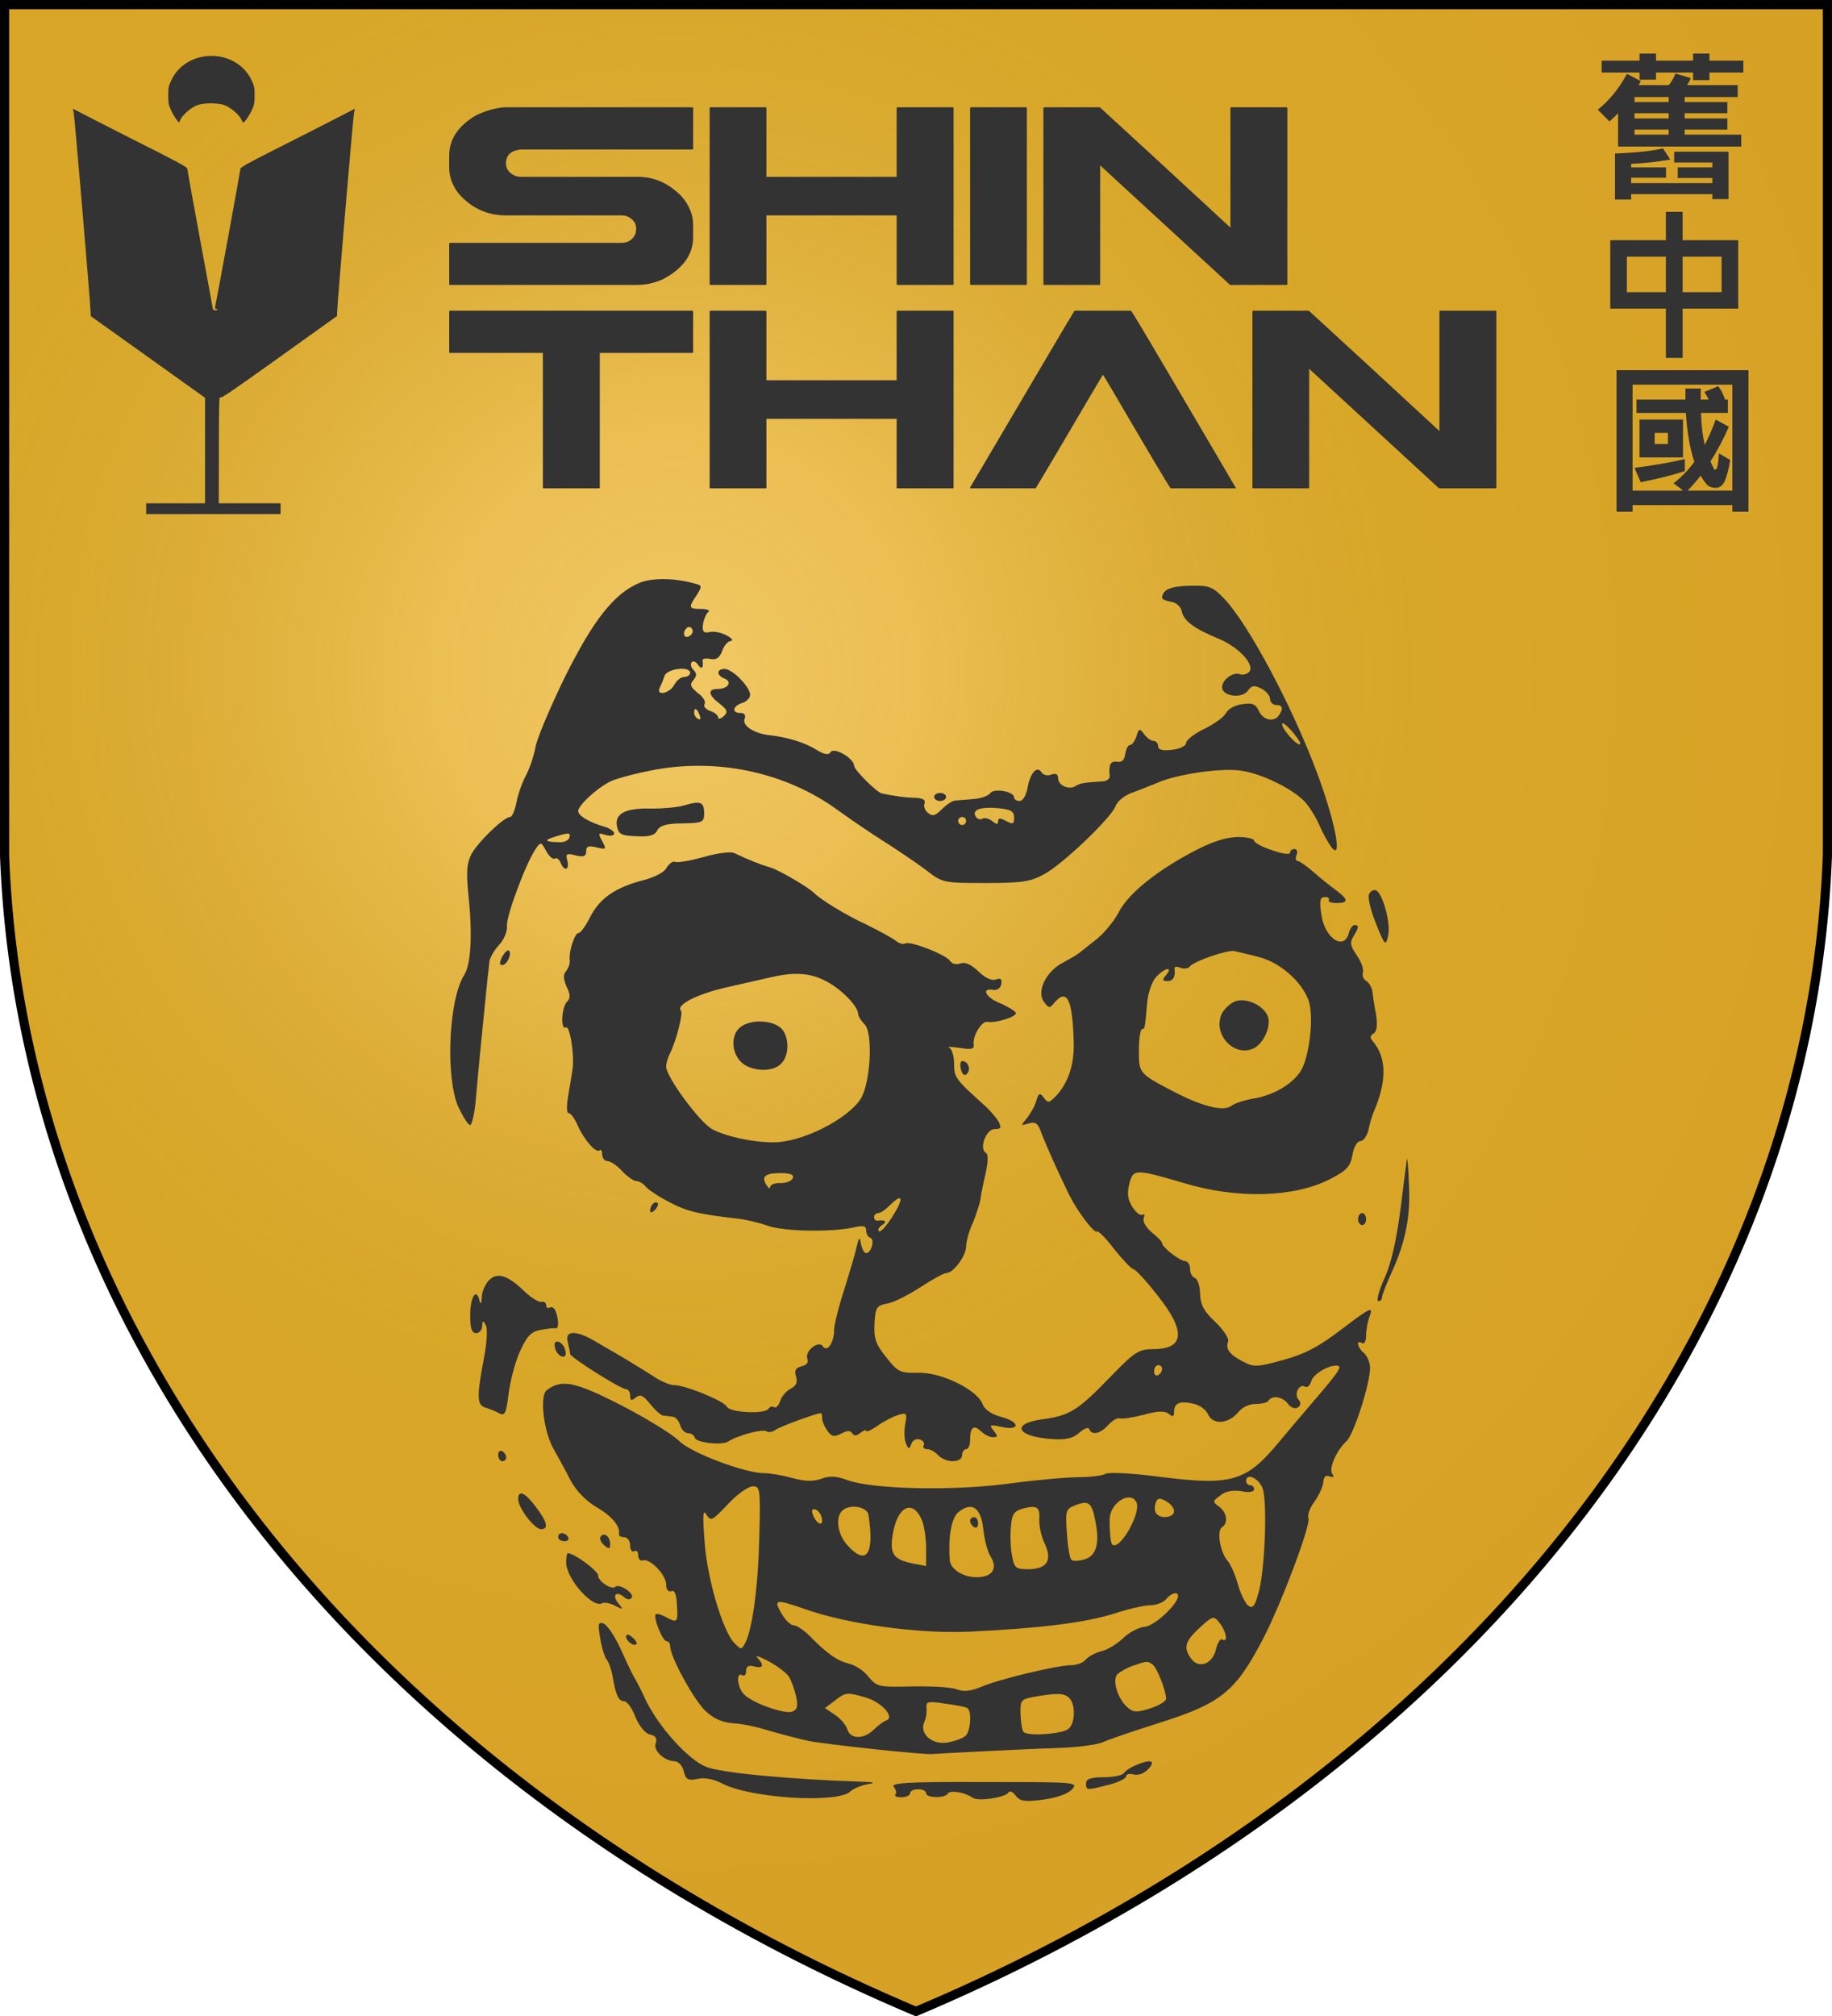
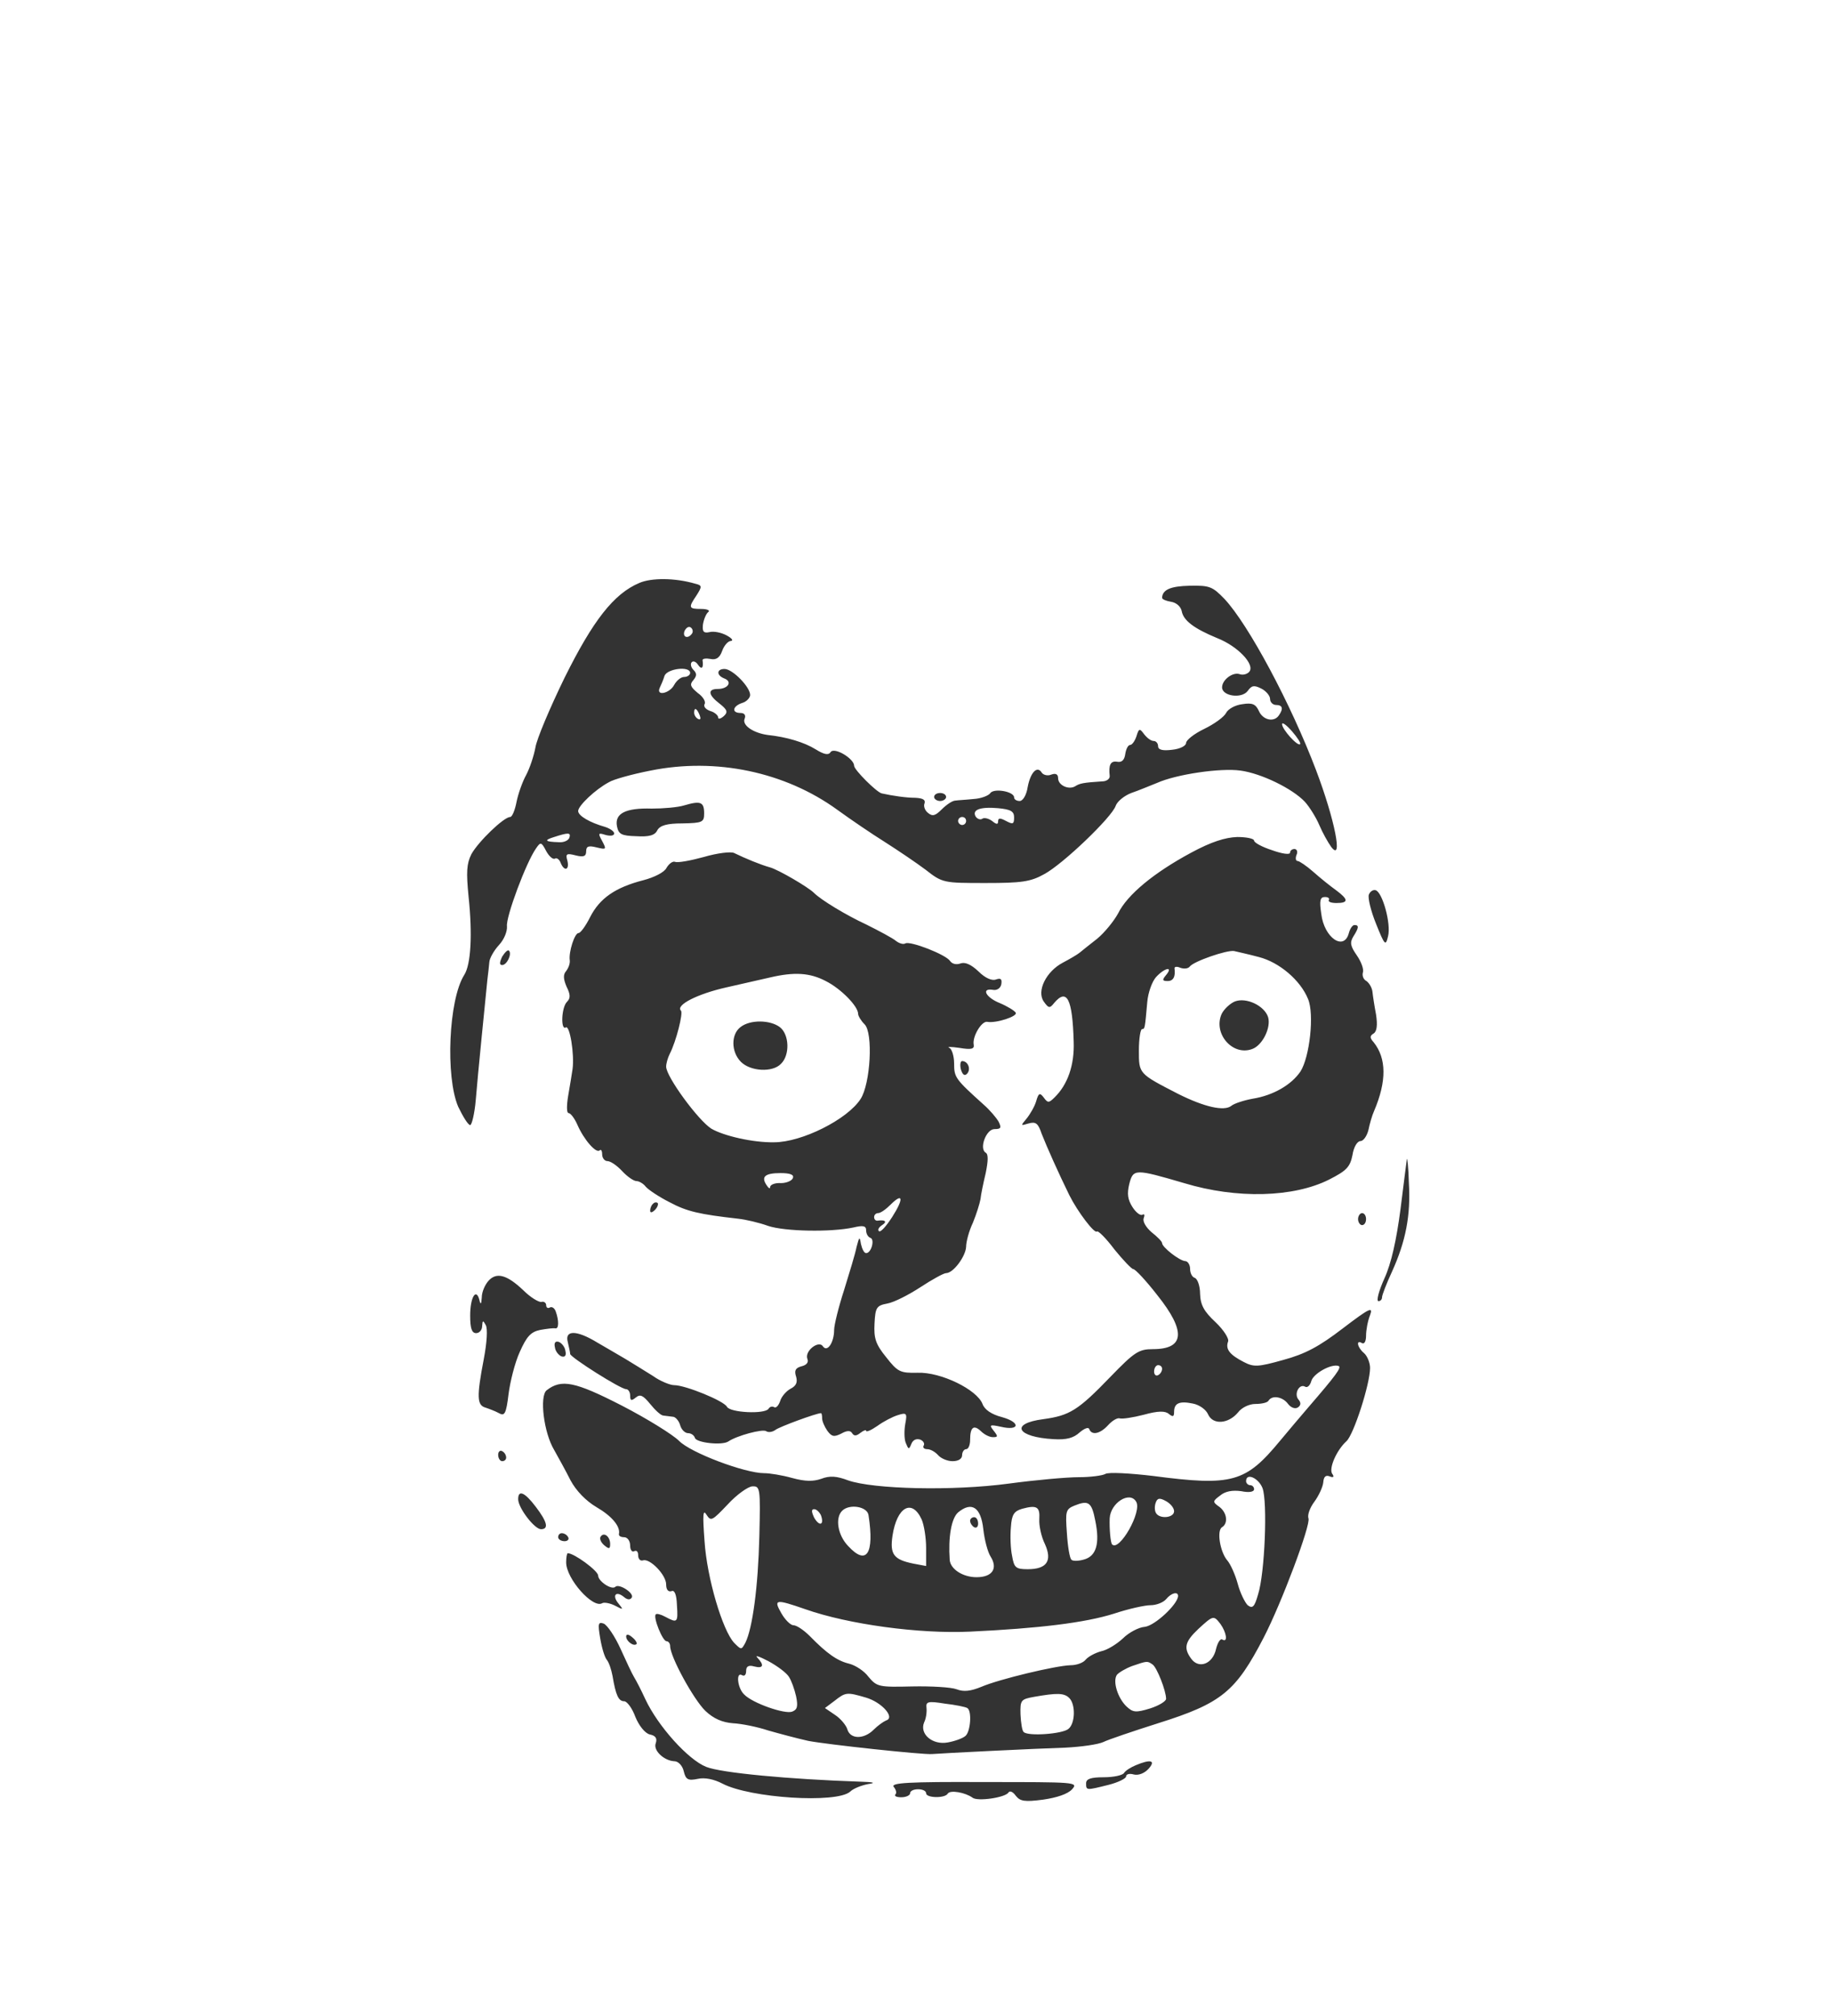
<svg xmlns="http://www.w3.org/2000/svg" version="1.1" width="600" height="660">
  <title>InfoBrol - Blason du Shin Than (fictif)</title>
  <style>.h{fill:#333;stroke-width:0}.b{fill:#f7b92a}</style>
  <defs>
    <radialGradient id="G" cx="221" cy="226" r="300" gradientTransform="matrix(1.35,0,0,1.35,-77,-85)" gradientUnits="userSpaceOnUse">
      <stop offset="0" stop-color="#e8ebe9" stop-opacity=".31" />
      <stop offset="0.2" stop-color="#c7cfc9" stop-opacity=".25" />
      <stop offset="0.6" stop-color="#0f2d11" stop-opacity=".13" />
      <stop offset="1" stop-color="#000" stop-opacity=".13" />
    </radialGradient>
  </defs>
-   <path class="b" d="M1.5 1.5h597V280A570 445 0 0 1 300 658.5 570 445 0 0 1 1.5 280Z" />
-   <path fill="url(#G)" d="M1.5 1.5h597V280A570 445 0 0 1 300 658.5 570 445 0 0 1 1.5 280Z" stroke-width="3" style="stroke:#000;" />
  <g class="h">
-     <path d="M 82.351 26.184 C 83.282 28.145 83.378 28.66 83.378 31.262 C 83.378 33.735 83.25 34.41 82.511 35.985 C 81.611 37.913 80.102 40.098 79.684 40.098 C 79.555 40.098 79.266 39.648 79.041 39.134 C 78.431 37.625 75.442 35.085 73.514 34.41 C 71.233 33.64 66.928 33.64 64.678 34.41 C 62.75 35.085 60.019 37.4 59.152 39.038 L 58.606 40.163 L 57.706 39.006 C 57.224 38.363 56.453 37.013 55.97 35.985 C 55.231 34.41 55.103 33.737 55.103 31.262 C 55.103 28.692 55.199 28.145 56.131 26.218 C 57.866 22.555 61.112 19.92 65.225 18.827 C 72.261 16.996 79.459 20.079 82.351 26.184 Z M 23.872 35.6 L 31.616 39.584 C 35.857 41.769 44.308 46.043 50.381 49.095 C 59.474 53.721 61.369 54.782 61.369 55.328 C 61.369 55.715 63.265 66.125 65.546 78.496 C 67.86 90.866 69.724 101.084 69.724 101.18 C 69.724 101.533 71.009 101.758 71.201 101.437 C 71.298 101.277 71.138 101.148 70.848 101.148 C 70.43 101.148 70.366 100.955 70.495 100.248 C 71.298 96.457 78.72 55.875 78.72 55.361 C 78.72 54.782 80.616 53.723 89.741 49.095 C 95.782 46.043 104.233 41.769 108.474 39.584 L 116.218 35.6 L 115.961 36.789 C 115.672 37.946 110.531 98.61 110.434 101.919 L 110.37 103.461 L 91.38 117.053 C 75.089 128.685 72.359 130.548 72.037 130.098 C 71.78 129.713 71.684 134.307 71.684 147.16 L 71.651 164.768 L 91.895 164.768 L 91.895 168.303 L 47.874 168.303 L 47.874 164.769 L 67.152 164.769 L 67.152 130.227 L 48.452 116.86 L 29.719 103.494 L 29.655 101.919 C 29.559 98.61 24.417 37.946 24.129 36.789 Z" />
    <path d="M 209.394 190.842 C 201.011 194.379 194.199 203.155 184.899 221.886 C 180.052 231.841 175.73 242.059 175.337 244.809 C 174.813 247.56 173.503 251.49 172.324 253.717 C 171.146 255.813 169.705 259.873 169.18 262.493 C 168.656 265.243 167.739 267.47 167.084 267.47 C 164.989 267.47 156.606 275.592 154.379 279.652 C 152.807 282.796 152.676 285.547 153.462 293.537 C 154.772 305.85 154.248 315.805 152.021 319.211 C 146.913 327.332 145.864 352.482 150.056 362.306 C 151.628 365.58 153.331 368.332 153.986 368.332 C 154.51 368.332 155.427 364.664 155.82 360.079 C 156.474 351.827 158.964 327.463 159.618 320.782 C 159.881 318.818 160.142 316.198 160.273 314.888 C 160.405 313.578 161.845 311.09 163.417 309.386 C 165.12 307.553 166.168 304.933 166.037 303.23 C 165.644 300.217 172.324 282.272 175.599 277.688 C 177.04 275.592 177.302 275.592 178.874 278.605 C 179.791 280.307 181.101 281.486 181.756 281.093 C 182.279 280.7 183.197 281.355 183.589 282.403 C 184.769 285.416 186.602 284.892 185.816 281.748 C 185.161 279.521 185.554 279.26 188.567 280.046 C 191.187 280.7 191.972 280.307 191.972 278.735 C 191.972 277.033 192.758 276.77 195.379 277.425 C 198.653 278.211 198.653 278.08 197.212 275.329 C 195.771 272.71 195.902 272.579 198.391 273.365 C 199.963 273.757 201.142 273.627 201.142 272.841 C 201.142 272.186 199.832 271.269 198.26 270.745 C 193.152 269.304 189.353 267.078 189.353 265.505 C 189.353 263.802 194.985 258.432 199.439 256.074 C 200.88 255.158 207.036 253.455 213.062 252.276 C 234.413 247.953 257.074 252.669 274.234 265.113 C 278.556 268.256 285.498 272.972 289.69 275.592 C 294.013 278.342 300.038 282.403 303.182 284.761 C 308.683 289.084 309.076 289.084 322.83 289.084 C 334.488 289.084 337.501 288.69 341.955 286.202 C 348.111 282.927 364.222 267.47 365.402 263.802 C 365.925 262.361 368.152 260.528 370.51 259.611 C 372.868 258.825 376.535 257.254 378.893 256.336 C 385.312 253.455 399.851 251.359 406.27 252.276 C 413.081 253.192 423.298 258.17 427.359 262.493 C 428.8 264.065 431.026 267.601 432.075 270.09 C 433.123 272.579 434.956 275.853 436.004 277.294 C 439.934 282.403 437.183 268.387 431.026 252.145 C 422.774 230.4 408.89 204.465 401.031 196.082 C 397.1 192.021 396.183 191.628 389.635 191.759 C 383.346 191.89 380.727 193.069 380.596 195.689 C 380.596 196.212 381.906 196.737 383.478 196.998 C 385.181 197.261 386.622 198.439 387.014 200.011 C 387.539 203.155 391.075 205.775 398.672 208.919 C 405.353 211.538 411.116 217.563 409.151 219.921 C 408.496 220.707 407.056 221.1 406.008 220.707 C 403.781 219.921 400.245 222.541 400.245 225.03 C 400.245 227.912 406.663 228.829 408.628 226.209 C 409.937 224.375 410.723 224.244 413.081 225.423 C 414.653 226.209 415.963 227.781 415.963 228.829 C 415.963 229.877 416.88 230.794 417.928 230.794 C 420.024 230.794 420.416 231.972 418.845 234.199 C 417.273 236.557 413.605 235.771 412.295 232.758 C 411.247 230.531 410.2 230.008 406.924 230.531 C 404.567 230.794 402.209 232.103 401.554 233.413 C 400.899 234.723 397.624 237.081 394.35 238.653 C 391.075 240.225 388.455 242.321 388.455 243.237 C 388.455 244.154 386.49 245.203 383.871 245.464 C 380.727 245.858 379.286 245.464 379.286 244.285 C 379.286 243.368 378.631 242.582 377.845 242.582 C 376.928 242.582 375.618 241.535 374.702 240.355 C 373.261 238.391 372.999 238.391 372.213 241.01 C 371.689 242.582 370.772 243.892 370.117 243.892 C 369.462 243.892 368.807 245.203 368.545 246.774 C 368.283 248.87 367.366 249.656 365.925 249.394 C 363.698 249.001 363.044 250.442 363.436 253.978 C 363.567 254.895 362.52 255.813 360.948 255.813 C 354.792 256.205 353.612 256.468 352.171 257.384 C 350.076 258.694 346.539 257.122 346.539 254.764 C 346.539 253.455 345.753 253.061 344.312 253.586 C 343.133 254.109 341.692 253.717 341.169 252.931 C 339.728 250.573 337.501 252.8 336.584 257.646 C 336.191 260.266 335.012 262.231 333.964 262.231 C 332.916 262.231 332.13 261.707 332.13 261.052 C 332.13 259.087 325.319 257.908 324.271 259.742 C 323.616 260.528 321.258 261.445 318.9 261.576 C 316.412 261.838 313.661 261.969 312.875 262.1 C 311.958 262.1 309.994 263.41 308.422 264.982 C 306.326 267.078 305.409 267.339 303.968 266.16 C 302.919 265.374 302.396 263.933 302.789 263.017 C 303.182 261.838 302.265 261.314 299.776 261.183 C 296.763 261.183 292.309 260.528 288.773 259.742 C 287.07 259.349 279.735 252.014 279.735 250.704 C 279.735 248.346 273.185 244.417 272.007 246.25 C 271.352 247.298 269.911 247.036 267.16 245.333 C 263.361 242.976 257.598 241.273 251.441 240.618 C 246.725 239.963 243.058 237.474 243.844 235.378 C 244.368 234.199 243.844 233.413 242.534 233.413 C 239.522 233.413 239.914 231.186 243.058 230.139 C 244.499 229.745 245.678 228.436 245.678 227.519 C 245.678 224.899 239.914 219.004 237.295 219.004 C 234.675 219.004 234.544 221.1 237.295 222.148 C 239.914 223.196 238.473 225.554 235.068 225.554 C 231.662 225.554 231.924 227.519 235.723 230.4 C 238.211 232.366 238.473 233.151 237.033 234.462 C 235.985 235.378 235.199 235.509 235.199 234.854 C 235.199 234.199 234.02 233.151 232.579 232.758 C 231.138 232.235 230.352 231.317 230.745 230.531 C 231.269 229.745 230.221 228.043 228.518 226.864 C 226.16 224.899 225.768 224.113 227.077 222.672 C 228.256 221.231 228.256 220.445 227.077 219.267 C 226.291 218.481 226.03 217.302 226.554 216.777 C 227.077 216.254 227.995 216.647 228.649 217.695 C 229.828 219.398 230.483 218.612 230.09 216.123 C 230.09 215.599 231.269 215.468 232.71 215.73 C 234.544 216.123 235.723 215.337 236.509 213.11 C 237.164 211.276 238.473 209.835 239.391 209.835 C 240.307 209.704 239.652 208.919 237.95 208.002 C 236.247 207.085 233.758 206.561 232.317 206.953 C 230.483 207.347 229.959 206.822 230.221 204.465 C 230.483 202.762 231.269 200.928 231.924 200.404 C 232.71 199.88 231.662 199.356 229.697 199.356 C 225.505 199.356 225.374 198.964 228.126 194.903 C 229.959 192.021 229.959 191.628 227.732 191.104 C 221.052 189.139 213.323 189.139 209.394 190.842 Z M 226.685 207.347 C 225.374 209.311 223.41 208.657 224.196 206.561 C 224.719 205.513 225.505 204.989 226.16 205.381 C 226.815 205.775 227.077 206.692 226.685 207.347 Z M 226.03 220.315 C 226.03 220.97 225.113 221.625 224.065 221.625 C 223.017 221.625 221.576 222.803 220.79 224.244 C 219.349 226.995 214.764 228.043 216.075 225.161 C 216.467 224.375 217.253 222.541 217.646 221.231 C 218.563 218.874 226.03 217.957 226.03 220.315 Z M 229.173 234.199 C 229.567 235.248 229.435 235.771 228.649 235.378 C 227.863 234.985 227.34 234.068 227.34 233.282 C 227.34 231.449 228.256 231.841 229.173 234.199 Z M 425.787 243.631 C 425.001 244.417 419.892 238.784 419.892 237.081 C 419.892 236.295 421.333 237.343 423.168 239.439 C 424.87 241.404 426.18 243.368 425.787 243.631 Z M 332.13 267.601 C 332.13 269.828 331.737 269.959 329.51 268.78 C 327.546 267.732 326.891 267.732 326.891 268.911 C 326.891 269.959 326.367 269.959 324.926 268.78 C 323.878 267.995 322.437 267.601 321.782 267.995 C 321.127 268.518 320.079 268.125 319.555 267.339 C 318.246 265.113 320.996 264.065 326.891 264.588 C 331.082 264.982 332.13 265.637 332.13 267.601 Z M 316.412 268.78 C 316.412 269.435 315.887 270.09 315.101 270.09 C 314.447 270.09 313.792 269.435 313.792 268.78 C 313.792 267.995 314.447 267.47 315.101 267.47 C 315.887 267.47 316.412 267.995 316.412 268.78 Z M 186.471 274.282 C 186.078 275.198 184.637 275.853 183.065 275.723 C 178.35 275.592 178.088 275.068 181.493 274.02 C 186.34 272.448 186.995 272.579 186.471 274.282 Z M 305.932 260.921 C 305.932 261.576 306.85 262.231 307.897 262.231 C 308.945 262.231 309.862 261.576 309.862 260.921 C 309.862 260.135 308.945 259.611 307.897 259.611 C 306.85 259.611 305.932 260.135 305.932 260.921 Z M 224.065 263.672 C 221.969 264.327 217.122 264.719 213.455 264.719 C 204.94 264.457 201.272 266.292 202.058 270.483 C 202.582 273.103 203.499 273.627 208.346 273.757 C 212.538 274.02 214.503 273.496 215.289 271.793 C 216.205 270.221 218.432 269.566 223.541 269.566 C 230.09 269.435 230.614 269.173 230.614 266.292 C 230.614 262.493 229.435 262.1 224.065 263.672 Z M 390.158 279.128 C 377.976 285.678 369.2 292.882 366.188 299.039 C 364.747 301.658 361.734 305.326 359.376 307.291 C 357.018 309.125 354.398 311.221 353.612 311.876 C 352.826 312.53 350.338 313.971 348.111 315.15 C 342.61 318.032 339.466 324.45 341.824 327.856 C 343.396 330.083 343.788 330.214 345.229 328.38 C 349.421 323.403 351.255 326.939 351.648 341.086 C 351.91 348.683 349.683 355.102 345.36 359.293 C 343.526 361.127 343.133 361.127 341.824 359.293 C 340.514 357.591 340.12 357.852 339.334 360.603 C 338.811 362.306 337.37 364.794 336.191 366.235 C 334.226 368.593 334.226 368.593 336.846 367.807 C 339.203 367.152 339.989 367.676 341.169 371.213 C 342.871 375.536 346.67 384.05 350.207 391.254 C 352.957 396.756 358.459 403.96 359.245 403.175 C 359.638 402.781 362.258 405.401 365.008 409.069 C 367.89 412.605 370.641 415.487 371.165 415.487 C 371.82 415.487 375.357 419.286 379.025 424.001 C 388.455 435.791 388.062 441.685 377.584 441.685 C 372.999 441.685 371.558 442.602 363.698 450.723 C 353.088 461.726 350.338 463.429 341.692 464.608 C 330.559 466.049 333.047 470.503 345.098 471.157 C 349.29 471.42 351.648 470.765 353.612 468.931 C 355.184 467.621 356.494 467.097 356.756 467.883 C 357.542 469.979 360.293 469.454 362.912 466.573 C 364.222 465.132 365.925 464.084 366.711 464.346 C 367.497 464.608 371.034 464.084 374.571 463.167 C 379.286 461.857 381.644 461.857 382.823 462.906 C 384.132 463.953 384.526 463.822 384.526 462.251 C 384.526 459.369 386.228 458.583 390.682 459.499 C 392.778 459.893 395.005 461.465 395.66 463.036 C 397.232 466.573 402.34 466.18 405.484 462.381 C 406.663 460.81 409.151 459.63 411.116 459.63 C 413.081 459.63 415.046 459.238 415.439 458.583 C 416.618 456.617 420.155 457.273 421.857 459.63 C 422.774 460.81 424.084 461.333 425.001 460.81 C 426.049 460.154 426.18 459.238 425.263 458.189 C 423.691 456.356 425.525 452.819 427.49 453.998 C 428.145 454.391 429.062 453.605 429.455 452.164 C 430.11 449.675 436.004 446.401 438.362 447.187 C 439.54 447.579 437.576 450.199 428.538 460.679 C 426.049 463.56 421.857 468.538 419.238 471.681 C 407.973 485.304 403.65 486.614 377.714 483.208 C 369.986 482.291 362.912 481.899 361.995 482.553 C 361.079 483.077 357.149 483.602 353.351 483.602 C 349.421 483.602 339.203 484.518 330.428 485.698 C 311.958 488.186 286.022 487.531 277.77 484.649 C 273.971 483.208 271.744 483.077 268.994 484.126 C 266.374 485.042 263.755 485.042 259.432 483.863 C 256.157 482.946 252.096 482.291 250.262 482.291 C 243.975 482.291 226.16 475.611 222.362 471.681 C 220.397 469.717 212.014 464.477 203.631 460.154 C 188.305 452.296 183.851 451.378 179.005 455.177 C 176.647 457.142 178.088 469.062 181.493 474.694 C 182.803 477.052 185.292 481.505 186.864 484.649 C 188.698 488.055 191.842 491.33 195.379 493.426 C 200.356 496.308 203.238 499.713 202.713 502.201 C 202.582 502.856 203.368 503.25 204.417 503.25 C 205.464 503.25 206.381 504.428 206.381 506 C 206.381 507.441 207.036 508.227 207.691 507.834 C 208.477 507.441 209.001 507.965 209.001 509.144 C 209.001 510.323 209.656 511.109 210.573 510.847 C 212.8 510.061 218.171 515.563 218.171 518.706 C 218.171 520.409 218.825 521.195 219.873 520.933 C 220.921 520.409 221.576 521.981 221.707 525.518 C 222.1 531.282 221.838 531.412 217.908 529.316 C 216.467 528.53 215.027 528.138 214.764 528.53 C 213.848 529.447 216.991 537.307 218.301 537.307 C 218.956 537.307 219.48 538.093 219.48 538.879 C 219.48 542.415 227.209 556.431 231.007 560.099 C 233.758 562.718 236.64 563.898 240.045 564.159 C 242.796 564.29 248.036 565.338 251.573 566.517 C 255.24 567.565 261.134 569.137 264.671 569.923 C 270.697 571.102 302.265 574.508 305.277 574.245 C 308.29 573.984 339.989 572.412 348.897 572.15 C 354.137 571.887 359.638 571.102 361.34 570.316 C 362.912 569.53 371.034 566.779 379.286 564.159 C 400.113 557.61 404.698 553.811 413.867 536.128 C 419.761 524.732 429.324 499.189 428.538 497.094 C 428.145 496.045 428.93 493.687 430.502 491.591 C 431.943 489.627 433.253 486.745 433.384 485.304 C 433.515 483.471 434.17 482.816 435.48 483.339 C 436.79 483.863 437.052 483.471 436.266 482.422 C 435.219 480.589 437.707 474.825 440.981 471.812 C 443.339 469.717 448.71 453.081 448.71 447.842 C 448.71 446.139 447.793 443.912 446.745 442.995 C 444.518 441.161 443.994 438.41 446.09 439.72 C 446.876 440.113 447.4 439.065 447.4 437.232 C 447.4 435.529 447.924 432.516 448.71 430.551 C 449.758 427.669 448.579 428.193 439.803 434.874 C 431.943 440.899 427.49 443.257 420.286 445.221 C 411.902 447.579 410.592 447.579 407.318 445.877 C 402.733 443.519 401.292 441.685 402.209 439.196 C 402.602 438.279 400.768 435.397 398.149 432.909 C 394.35 429.372 393.171 427.277 393.04 423.609 C 393.04 421.12 392.254 418.762 391.337 418.369 C 390.421 418.107 389.765 416.797 389.765 415.356 C 389.765 414.046 388.98 412.868 388.194 412.868 C 386.228 412.737 380.596 408.283 380.596 406.973 C 380.596 406.449 379.025 404.877 377.19 403.436 C 375.357 401.864 374.177 399.9 374.571 398.852 C 374.963 397.804 374.832 397.28 374.177 397.673 C 373.522 398.066 372.082 397.018 370.903 395.184 C 369.331 392.695 369.069 390.862 369.855 387.586 C 371.165 382.609 371.689 382.609 387.8 387.325 C 405.091 392.564 423.691 392.04 435.349 386.146 C 440.981 383.265 442.161 382.085 442.947 378.156 C 443.339 375.536 444.518 373.571 445.566 373.571 C 446.483 373.571 447.662 371.999 448.186 369.903 C 448.579 367.938 449.365 365.188 450.02 363.747 C 454.212 353.923 454.081 346.456 449.889 341.217 C 448.579 339.776 448.579 339.121 449.889 338.335 C 450.936 337.681 451.199 335.585 450.675 332.178 C 450.151 329.428 449.627 326.022 449.496 324.712 C 449.365 323.403 448.448 321.831 447.531 321.176 C 446.483 320.652 446.09 319.342 446.352 318.425 C 446.745 317.377 445.829 314.888 444.388 312.793 C 442.292 309.78 442.03 308.6 443.208 306.636 C 445.043 303.754 445.174 302.838 443.602 302.838 C 442.947 302.838 442.161 304.016 441.767 305.457 C 440.196 311.482 433.647 307.029 432.729 299.17 C 432.075 294.847 432.337 293.668 433.908 293.668 C 434.956 293.668 435.48 294.061 435.219 294.585 C 434.825 295.24 436.004 295.633 437.707 295.633 C 441.767 295.633 441.637 294.454 437.576 291.442 C 435.742 290.131 432.467 287.512 430.11 285.416 C 427.883 283.451 425.525 281.879 425.001 281.879 C 424.346 281.879 424.215 280.962 424.608 279.914 C 425.132 278.866 424.739 277.95 423.953 277.95 C 423.168 277.95 422.512 278.474 422.512 279.128 C 422.512 279.914 419.892 279.521 416.618 278.342 C 413.343 277.294 410.723 275.853 410.723 275.198 C 410.723 274.543 408.234 274.02 405.222 274.02 C 401.292 274.151 396.708 275.592 390.158 279.128 Z M 412.295 313.316 C 418.975 315.019 425.918 320.914 428.407 327.07 C 430.502 332.047 428.93 346.064 425.918 350.779 C 422.905 355.233 416.88 358.638 410.331 359.687 C 407.449 360.21 404.174 361.258 403.257 362.044 C 400.899 363.878 394.481 362.437 385.836 358.114 C 372.868 351.434 372.999 351.565 372.999 343.837 C 372.999 340.038 373.522 336.894 374.047 336.894 C 374.963 336.894 374.963 336.763 375.749 327.987 C 376.012 324.974 377.321 321.307 378.631 319.866 C 381.382 316.853 384.395 316.198 381.906 319.211 C 380.596 320.782 380.596 321.176 382.43 321.176 C 384.264 321.176 385.05 319.735 384.657 316.984 C 384.657 316.46 385.443 316.329 386.622 316.853 C 387.8 317.246 389.11 317.115 389.635 316.46 C 390.813 314.757 401.817 310.958 404.174 311.352 C 405.222 311.613 408.89 312.399 412.295 313.316 Z M 380.596 448.103 C 380.596 448.889 380.072 449.806 379.286 450.199 C 378.631 450.592 377.976 450.069 377.976 449.02 C 377.976 447.842 378.631 446.925 379.286 446.925 C 380.072 446.925 380.596 447.448 380.596 448.103 Z M 413.474 487.138 C 415.177 491.591 414.26 515.038 412.033 521.981 C 410.855 526.173 410.2 526.697 408.628 525.518 C 407.71 524.601 406.138 521.457 405.353 518.445 C 404.567 515.563 402.995 512.026 401.947 510.847 C 399.59 508.096 398.41 501.023 400.245 499.975 C 402.34 498.665 401.817 495.128 399.327 493.295 C 397.1 491.723 397.1 491.46 399.59 489.627 C 401.292 488.186 403.65 487.793 406.532 488.186 C 409.02 488.71 410.723 488.448 410.723 487.531 C 410.723 486.876 410.2 486.221 409.414 486.221 C 408.759 486.221 408.104 485.566 408.104 484.912 C 408.104 482.03 412.164 483.863 413.474 487.138 Z M 248.691 502.987 C 248.297 519.492 246.464 533.115 244.106 537.83 C 242.796 540.188 242.796 540.188 240.438 537.83 C 236.64 533.77 231.531 516.61 230.745 504.559 C 230.09 495.783 230.221 493.949 231.4 495.914 C 232.841 498.141 233.234 497.879 238.342 492.509 C 241.224 489.365 244.892 486.745 246.333 486.614 C 248.952 486.483 249.083 487.007 248.691 502.987 Z M 372.082 491.591 C 374.177 494.736 366.58 508.096 364.222 505.608 C 363.698 505.083 363.306 500.368 363.436 497.094 C 363.698 491.985 369.986 488.055 372.082 491.591 Z M 384.526 494.736 C 384.526 496.962 379.81 497.355 378.631 495.39 C 378.107 494.604 378.107 493.032 378.5 491.985 C 379.025 490.413 379.81 490.282 381.906 491.46 C 383.346 492.246 384.526 493.687 384.526 494.736 Z M 358.721 497.879 C 360.293 505.477 358.983 509.537 354.922 510.585 C 353.088 511.109 351.255 511.109 350.862 510.585 C 350.338 510.061 349.683 506.263 349.421 501.94 C 348.897 494.736 349.028 494.081 351.91 492.901 C 356.494 491.068 357.542 491.723 358.721 497.879 Z M 284.45 496.045 C 286.416 508.751 283.795 512.681 277.77 506.132 C 274.365 502.595 273.447 496.962 275.806 494.604 C 278.163 492.246 284.057 493.163 284.45 496.045 Z M 301.872 497.486 C 302.658 499.32 303.313 503.512 303.313 506.786 L 303.313 512.681 L 299.121 511.895 C 292.703 510.585 291.393 508.882 292.309 502.726 C 293.75 493.295 298.728 490.544 301.872 497.486 Z M 322.044 500.63 C 322.437 504.167 323.485 508.096 324.402 509.537 C 326.891 513.467 325.057 516.348 319.818 516.348 C 315.364 516.348 311.303 513.729 311.041 510.716 C 310.517 503.25 311.565 497.094 313.792 495.128 C 318.246 491.46 321.258 493.426 322.044 500.63 Z M 340.383 497.355 C 340.252 499.451 341.038 503.119 342.216 505.477 C 344.705 510.978 342.871 513.729 336.584 513.729 C 332.654 513.729 332.13 513.205 331.475 509.406 C 330.951 507.049 330.82 502.726 331.082 499.975 C 331.345 495.783 332.13 494.736 334.75 493.949 C 339.597 492.64 340.644 493.295 340.383 497.355 Z M 268.863 496.045 C 270.042 499.32 268.339 499.844 266.636 496.831 C 265.719 494.867 265.719 494.081 266.636 494.081 C 267.422 494.081 268.339 494.998 268.863 496.045 Z M 385.836 522.505 C 385.704 525.256 378.239 532.198 374.963 532.591 C 372.999 532.722 369.724 534.425 367.759 536.389 C 365.794 538.224 362.651 540.188 360.686 540.581 C 358.721 541.106 356.494 542.284 355.577 543.332 C 354.792 544.38 352.565 545.166 350.599 545.166 C 345.753 545.297 327.152 549.751 321.39 552.239 C 317.853 553.68 315.626 553.942 313.268 553.025 C 311.565 552.37 305.016 551.977 298.728 552.108 C 287.856 552.37 287.202 552.239 284.45 548.965 C 283.009 546.999 280.128 545.166 278.032 544.642 C 274.234 543.725 270.828 541.367 265.196 535.603 C 263.23 533.639 260.873 532.067 259.825 532.067 C 258.907 532.067 257.074 530.233 255.895 528.138 C 253.275 523.553 253.93 523.422 263.755 526.828 C 277.901 531.805 301.086 534.949 317.722 534.163 C 340.12 533.115 355.315 531.282 364.877 528.269 C 369.593 526.697 374.963 525.518 376.798 525.518 C 378.762 525.518 380.989 524.601 381.906 523.553 C 383.609 521.457 385.836 520.933 385.836 522.505 Z M 399.72 531.674 C 401.685 534.425 402.209 537.83 400.376 536.783 C 399.72 536.259 398.804 537.699 398.279 539.796 C 397.232 544.773 392.647 546.476 390.158 543.07 C 387.539 539.534 388.062 537.438 392.516 533.246 C 397.363 528.792 397.494 528.792 399.72 531.674 Z M 258.384 548.965 C 259.17 550.144 260.217 553.025 260.742 555.383 C 261.397 558.658 261.134 559.706 259.432 560.361 C 257.074 561.277 246.464 557.61 243.713 554.728 C 241.486 552.633 240.963 547.131 243.058 548.44 C 243.844 548.834 244.368 548.31 244.368 546.999 C 244.368 545.559 245.154 545.035 246.988 545.559 C 250.001 546.345 250.393 545.166 248.036 542.677 C 247.119 541.76 248.691 542.284 251.703 543.856 C 254.585 545.428 257.598 547.655 258.384 548.965 Z M 377.452 544.904 C 378.893 545.821 381.906 553.549 381.906 556.169 C 381.906 556.955 379.548 558.395 376.666 559.313 C 371.95 560.754 371.034 560.622 368.938 558.658 C 366.056 555.907 364.353 550.406 365.794 548.31 C 366.449 547.524 368.676 546.214 370.772 545.428 C 375.749 543.725 375.749 543.725 377.452 544.904 Z M 283.665 555.776 C 288.904 557.348 293.227 562.326 290.214 563.243 C 289.297 563.635 287.463 564.945 286.153 566.255 C 282.879 569.53 278.425 569.399 277.508 566.124 C 277.115 564.814 275.281 562.588 273.447 561.408 L 270.173 559.182 L 273.316 556.824 C 276.984 553.942 277.377 553.942 283.665 555.776 Z M 350.207 555.907 C 352.302 558.003 352.171 564.159 349.944 565.993 C 347.98 567.696 336.715 568.482 335.274 567.041 C 334.75 566.648 334.357 564.028 334.226 561.277 C 334.095 556.562 334.357 556.3 338.68 555.514 C 346.146 554.204 348.503 554.204 350.207 555.907 Z M 316.805 559.182 C 318.377 560.099 317.853 567.041 316.15 568.351 C 315.233 569.137 312.613 570.054 310.386 570.446 C 305.409 571.364 301.086 567.696 302.658 563.898 C 303.313 562.588 303.575 560.491 303.444 559.182 C 303.182 557.086 303.837 556.824 309.469 557.741 C 312.875 558.134 316.15 558.789 316.805 559.182 Z M 404.436 327.856 C 402.864 328.511 400.899 330.345 400.113 331.917 C 397.232 338.335 403.65 345.801 410.069 343.443 C 413.474 342.265 416.356 336.37 415.308 332.964 C 414.129 329.297 408.234 326.415 404.436 327.856 Z M 317.722 497.879 C 317.722 498.665 318.377 499.582 319.032 499.975 C 319.818 500.368 320.341 499.844 320.341 498.796 C 320.341 497.617 319.818 496.7 319.032 496.7 C 318.377 496.7 317.722 497.224 317.722 497.879 Z M 230.483 280.569 C 226.16 281.748 221.969 282.534 221.052 282.141 C 220.266 281.879 219.087 282.796 218.301 284.106 C 217.646 285.547 214.241 287.249 210.704 288.166 C 201.535 290.524 196.426 294.061 193.283 300.217 C 191.842 303.099 190.139 305.457 189.484 305.457 C 188.174 305.457 186.209 311.744 186.602 314.364 C 186.733 315.412 186.209 316.853 185.423 317.901 C 184.375 319.08 184.506 320.521 185.554 323.009 C 186.864 325.63 186.864 326.808 185.685 327.987 C 183.851 329.821 183.589 337.418 185.292 336.37 C 186.602 335.454 188.174 345.146 187.519 349.993 C 187.257 351.827 186.602 355.756 186.078 358.769 C 185.554 361.913 185.554 364.402 186.209 364.402 C 186.864 364.402 188.174 366.105 189.09 368.201 C 191.187 373.047 195.247 377.762 196.426 376.584 C 196.819 376.19 197.212 376.715 197.212 377.894 C 197.212 379.072 197.998 380.12 198.915 380.12 C 199.963 380.12 202.058 381.561 203.762 383.395 C 205.464 385.229 207.56 386.67 208.477 386.67 C 209.263 386.67 210.704 387.456 211.49 388.504 C 212.407 389.552 215.944 391.909 219.349 393.612 C 224.982 396.625 229.042 397.542 241.748 398.982 C 244.237 399.245 248.691 400.293 251.573 401.34 C 257.074 403.175 272.138 403.436 279.473 401.864 C 282.748 401.078 283.665 401.34 283.665 402.781 C 283.665 403.96 284.32 405.008 285.106 405.271 C 286.546 405.794 285.367 410.248 283.665 410.248 C 283.009 410.248 282.354 408.938 281.962 407.235 C 281.568 404.746 281.438 404.746 280.521 408.283 C 280.128 410.378 278.163 416.797 276.46 422.299 C 274.626 427.931 273.185 433.825 273.185 435.397 C 273.185 439.459 270.958 442.864 269.517 440.768 C 268.208 438.673 263.492 442.209 264.41 444.829 C 264.933 446.007 264.147 446.925 262.444 447.318 C 260.479 447.842 260.087 448.758 260.742 450.723 C 261.265 452.557 260.742 453.736 258.907 454.653 C 257.467 455.439 255.895 457.273 255.502 458.713 C 254.978 460.154 254.192 461.071 253.537 460.679 C 252.882 460.285 252.096 460.547 251.703 461.202 C 250.524 463.036 239.128 462.512 238.081 460.547 C 237.033 458.583 224.458 453.474 220.79 453.474 C 219.48 453.474 216.205 452.164 213.848 450.461 C 211.359 448.889 207.298 446.401 204.94 444.96 C 202.452 443.519 198.26 441.03 195.509 439.459 C 188.829 435.397 184.899 435.397 185.947 439.327 C 186.34 441.03 186.733 442.733 186.733 443.257 C 186.733 444.305 203.238 454.784 205.071 454.784 C 205.726 454.784 206.381 455.701 206.381 456.88 C 206.381 458.583 206.775 458.713 208.215 457.535 C 209.656 456.356 210.573 456.749 212.931 459.63 C 214.503 461.595 216.467 463.429 217.253 463.429 C 218.171 463.56 219.48 463.691 220.397 463.822 C 221.183 463.822 222.362 465.132 222.755 466.573 C 223.148 468.013 224.327 469.193 225.374 469.193 C 226.291 469.193 227.34 469.848 227.601 470.765 C 228.126 472.336 236.378 473.253 238.473 471.943 C 241.355 469.979 249.738 467.752 250.918 468.538 C 251.703 469.062 253.014 468.799 253.93 468.145 C 255.24 467.097 267.422 462.643 268.863 462.643 C 269.125 462.643 269.256 463.429 269.256 464.346 C 269.256 465.263 270.042 467.097 270.958 468.407 C 272.399 470.371 273.185 470.503 275.543 469.324 C 277.377 468.276 278.556 468.276 279.08 469.193 C 279.735 470.24 280.521 470.109 281.831 469.062 C 282.879 468.276 283.665 468.013 283.665 468.407 C 283.665 468.931 285.236 468.276 287.332 466.835 C 289.297 465.394 292.309 463.822 294.013 463.298 C 296.894 462.381 297.157 462.643 296.502 466.049 C 296.108 468.145 296.108 471.026 296.632 472.336 C 297.549 474.563 297.68 474.694 298.466 472.729 C 298.99 471.42 300.038 470.895 301.348 471.289 C 302.396 471.681 302.919 472.598 302.527 473.253 C 302.134 473.908 302.658 474.432 303.705 474.432 C 304.754 474.432 306.326 475.349 307.242 476.397 C 308.159 477.445 310.255 478.362 311.958 478.362 C 313.923 478.362 315.101 477.576 315.101 476.397 C 315.101 475.349 315.756 474.432 316.412 474.432 C 317.197 474.432 317.722 472.991 317.722 471.42 C 317.722 467.228 318.9 466.311 321.258 468.538 C 322.306 469.585 324.009 470.503 325.188 470.503 C 326.891 470.503 326.891 470.24 325.45 468.407 C 323.878 466.442 324.14 466.311 327.808 467.097 C 333.964 468.538 334.357 465.656 328.201 463.953 C 324.664 463.036 322.437 461.465 321.782 459.63 C 319.949 454.915 308.159 449.151 300.562 449.414 C 294.799 449.544 294.013 449.151 290.214 444.305 C 286.808 440.113 286.153 438.148 286.416 433.302 C 286.677 428.063 287.07 427.407 290.607 426.752 C 292.834 426.359 297.68 423.87 301.479 421.382 C 305.277 418.893 309.076 416.797 309.862 416.797 C 312.22 416.797 316.281 411.296 316.412 408.152 C 316.412 406.58 317.328 403.044 318.638 400.293 C 319.818 397.411 320.865 394.005 321.127 392.564 C 321.258 391.123 322.044 387.325 322.83 384.05 C 323.616 380.12 323.747 377.894 322.83 377.37 C 320.604 376.06 322.961 369.642 325.711 369.642 C 327.808 369.642 328.07 369.248 327.022 367.152 C 326.236 365.843 324.14 363.354 322.175 361.651 C 312.875 353.268 312.482 352.744 312.482 348.159 C 312.482 345.67 311.696 343.313 310.91 343.051 C 309.994 342.658 311.434 342.658 314.185 343.051 C 318.114 343.706 319.163 343.443 318.9 342.003 C 318.377 339.383 321.52 334.144 323.354 334.536 C 326.236 335.06 333.44 332.703 332.654 331.524 C 332.261 330.869 329.904 329.428 327.415 328.38 C 322.83 326.546 321.258 323.403 325.188 324.058 C 326.497 324.319 327.677 323.533 327.938 322.223 C 328.201 320.521 327.808 320.128 326.236 320.652 C 324.926 321.176 322.699 320.259 320.472 318.032 C 317.983 315.674 316.019 314.888 314.578 315.412 C 313.137 315.936 311.827 315.543 311.172 314.626 C 309.862 312.53 298.073 307.945 296.502 308.863 C 295.846 309.256 294.536 308.863 293.489 308.077 C 292.441 307.159 287.987 304.802 283.795 302.706 C 276.984 299.562 268.863 294.585 266.636 292.358 C 264.671 290.393 254.978 284.761 252.227 283.975 C 248.952 283.058 244.237 281.093 240.438 279.26 C 239.391 278.735 234.937 279.26 230.483 280.569 Z M 270.435 321.176 C 275.412 323.664 281.045 329.428 281.045 331.917 C 281.045 332.572 281.962 334.144 283.14 335.322 C 286.022 338.073 285.106 354.839 281.831 359.817 C 277.508 366.498 262.575 373.964 253.537 373.964 C 246.595 374.095 237.033 371.869 232.972 369.51 C 228.649 366.76 218.171 352.482 218.171 349.207 C 218.171 348.159 218.694 346.325 219.349 345.015 C 221.445 340.955 223.803 331.655 223.017 330.869 C 221.183 329.035 228.518 325.367 237.819 323.272 C 243.189 322.092 249.738 320.521 252.227 319.996 C 260.087 318.163 265.196 318.425 270.435 321.176 Z M 259.693 385.622 C 259.432 386.539 257.598 387.325 255.764 387.325 C 253.8 387.194 252.227 387.849 252.227 388.635 C 252.227 389.29 251.703 389.027 251.048 387.98 C 249.215 385.229 250.524 384.05 255.633 384.05 C 258.777 384.05 260.087 384.574 259.693 385.622 Z M 292.179 398.459 C 290.214 401.472 288.38 403.567 287.856 403.044 C 287.332 402.65 287.856 401.734 288.904 401.078 C 290.738 399.9 289.821 399.245 287.332 399.638 C 286.677 399.638 286.284 399.114 286.284 398.459 C 286.284 397.673 286.939 397.149 287.594 397.149 C 288.38 397.149 290.083 395.97 291.655 394.398 C 295.716 390.338 296.108 392.303 292.179 398.459 Z M 242.534 336.24 C 239.391 338.597 239.391 344.36 242.665 347.636 C 245.809 350.779 253.014 351.172 255.764 348.291 C 258.777 345.409 258.515 338.597 255.371 336.24 C 252.227 333.882 245.678 333.75 242.534 336.24 Z M 448.317 292.882 C 447.924 293.93 448.972 298.253 450.675 302.444 C 453.557 309.649 453.818 309.78 454.604 306.505 C 455.653 302.444 452.771 292.096 450.544 291.442 C 449.758 291.179 448.71 291.834 448.317 292.882 Z M 164.465 313.185 C 163.548 315.15 163.548 315.936 164.465 315.936 C 166.037 315.936 167.739 312.268 166.692 311.221 C 166.298 310.827 165.382 311.744 164.465 313.185 Z M 314.709 350.124 C 315.233 351.827 315.887 352.351 316.673 351.565 C 318.114 350.124 317.067 347.373 315.101 347.373 C 314.578 347.373 314.315 348.552 314.709 350.124 Z M 460.761 379.466 C 460.63 380.252 459.713 387.718 458.665 395.97 C 457.355 405.925 455.653 413.654 453.426 418.5 C 451.592 422.56 450.675 425.967 451.461 425.967 C 452.116 425.967 452.64 425.442 452.64 424.656 C 452.64 424.001 454.081 420.203 455.914 416.273 C 460.368 406.449 462.071 397.935 461.416 387.194 C 461.285 382.216 460.892 378.811 460.761 379.466 Z M 213.848 394.136 C 213.323 394.529 212.931 395.577 212.931 396.363 C 212.931 397.149 213.586 397.018 214.503 396.101 C 215.289 395.315 215.681 394.267 215.419 393.875 C 215.027 393.481 214.241 393.612 213.848 394.136 Z M 444.78 399.114 C 444.78 400.162 445.435 401.078 446.09 401.078 C 446.876 401.078 447.4 400.162 447.4 399.114 C 447.4 398.066 446.876 397.149 446.09 397.149 C 445.435 397.149 444.78 398.066 444.78 399.114 Z M 160.011 419.286 C 158.832 420.596 157.784 422.954 157.784 424.787 C 157.654 427.014 157.392 427.277 156.999 425.573 C 155.951 421.513 153.986 424.656 153.986 430.682 C 153.986 434.874 154.51 436.446 155.951 436.446 C 156.999 436.446 157.915 435.397 157.915 434.088 C 158.046 432.254 158.178 432.123 159.095 433.825 C 159.75 435.005 159.487 439.459 158.44 444.96 C 156.082 457.273 156.213 460.024 158.964 460.81 C 160.142 461.202 162.238 461.988 163.417 462.643 C 165.251 463.691 165.775 462.906 166.561 456.356 C 167.084 452.296 168.656 446.007 170.228 442.602 C 172.455 437.624 173.765 436.052 176.909 435.397 C 179.135 435.005 181.231 434.743 181.887 434.874 C 183.065 435.136 183.065 432.254 182.017 429.372 C 181.625 428.193 180.707 427.669 180.052 428.063 C 179.398 428.455 178.874 428.063 178.874 427.277 C 178.874 426.491 178.088 425.967 177.302 426.228 C 176.385 426.359 173.634 424.656 171.407 422.429 C 166.037 417.321 162.631 416.404 160.011 419.286 Z M 181.756 441.161 C 181.887 442.34 182.934 443.65 183.851 444.043 C 185.03 444.436 185.554 443.78 185.161 442.209 C 185.03 441.03 183.983 439.72 183.065 439.327 C 181.887 438.934 181.362 439.589 181.756 441.161 Z M 163.155 476.266 C 163.155 477.445 163.81 478.362 164.465 478.362 C 165.251 478.362 165.775 477.838 165.775 477.183 C 165.775 476.397 165.251 475.48 164.465 475.087 C 163.81 474.694 163.155 475.218 163.155 476.266 Z M 169.705 490.805 C 169.705 493.687 175.075 500.63 177.171 500.63 C 179.791 500.63 179.266 498.272 175.468 493.295 C 171.801 488.448 169.705 487.662 169.705 490.805 Z M 182.803 503.25 C 182.803 503.905 183.72 504.559 184.899 504.559 C 185.947 504.559 186.471 503.905 186.078 503.25 C 185.685 502.464 184.769 501.94 183.983 501.94 C 183.328 501.94 182.803 502.464 182.803 503.25 Z M 196.688 503.119 C 196.295 503.773 196.819 504.953 197.867 505.869 C 199.439 507.179 199.832 507.179 199.832 505.477 C 199.832 502.987 197.736 501.415 196.688 503.119 Z M 185.423 511.502 C 185.423 516.873 194.199 526.697 197.212 524.863 C 197.867 524.47 199.832 524.863 201.404 525.648 C 204.154 527.089 204.285 527.089 202.582 524.993 C 200.356 522.374 201.666 520.671 204.285 522.767 C 205.464 523.815 206.381 523.815 206.905 523.029 C 207.822 521.588 202.713 518.314 201.535 519.492 C 200.356 520.671 195.902 517.659 195.902 515.824 C 195.902 514.252 188.043 508.49 185.947 508.49 C 185.685 508.49 185.423 509.799 185.423 511.502 Z M 196.557 536.259 C 197.081 539.402 197.998 542.546 198.784 543.463 C 199.439 544.249 200.225 546.607 200.618 548.703 C 201.666 554.99 202.582 556.955 204.417 556.955 C 205.334 556.955 207.036 559.182 208.084 562.063 C 209.263 564.945 211.228 567.434 212.8 567.827 C 214.764 568.22 215.289 569.137 214.764 570.709 C 213.848 573.067 217.516 576.472 220.921 576.603 C 222.1 576.603 223.541 578.044 223.933 579.878 C 224.589 582.628 225.374 583.022 228.518 582.367 C 230.876 581.842 233.888 582.498 236.64 583.939 C 245.678 588.654 273.971 590.488 278.425 586.558 C 279.473 585.51 282.224 584.463 284.32 584.069 C 287.07 583.677 286.153 583.414 281.699 583.283 C 258.384 582.498 236.115 580.402 231.269 578.437 C 225.374 576.08 215.55 565.207 211.359 556.3 C 210.049 553.418 208.346 550.144 207.691 549.095 C 207.036 548.048 205.071 543.856 203.238 539.796 C 201.404 535.735 198.915 532.067 197.736 531.543 C 195.902 530.888 195.771 531.543 196.557 536.259 Z M 205.071 535.735 C 205.071 537.307 207.56 539.14 208.477 538.224 C 208.739 537.962 208.215 536.914 207.036 535.997 C 205.857 534.949 205.071 534.949 205.071 535.735 Z M 371.95 577.913 C 370.379 578.568 368.676 579.616 368.152 580.402 C 367.759 581.188 364.747 581.842 361.472 581.842 C 357.28 581.842 355.708 582.367 355.708 583.808 C 355.708 586.165 355.708 586.165 363.044 584.332 C 366.188 583.546 368.807 582.236 368.807 581.581 C 368.807 580.795 369.986 580.533 371.296 580.926 C 372.868 581.319 374.832 580.533 376.143 579.092 C 378.631 576.341 376.928 575.817 371.95 577.913 Z M 292.703 584.986 C 293.489 585.904 293.75 587.082 293.227 587.476 C 292.834 587.999 293.62 588.392 295.191 588.392 C 296.763 588.392 298.073 587.737 298.073 587.082 C 298.073 586.296 299.252 585.772 300.693 585.772 C 302.134 585.772 303.313 586.296 303.313 587.082 C 303.313 588.654 309.469 588.785 310.386 587.213 C 311.172 585.904 316.15 586.82 318.508 588.523 C 320.079 589.833 329.248 588.523 330.296 586.82 C 330.689 586.165 331.737 586.558 332.654 587.868 C 334.095 589.702 335.536 589.964 341.561 589.178 C 346.146 588.523 349.683 587.344 351.124 585.772 C 353.22 583.414 352.302 583.414 322.306 583.414 C 297.287 583.283 291.655 583.677 292.703 584.986 Z" style="" />
-     <path d="M 569.278 101.034 L 551.084 101.034 L 551.084 117.166 L 545.596 117.166 L 545.596 101.034 L 527.376 101.034 L 527.376 78.64 L 545.596 78.64 L 545.596 69.363 L 551.084 69.363 L 551.084 78.64 L 569.278 78.64 Z M 545.596 95.648 L 545.596 84.026 L 532.813 84.026 L 532.813 95.648 Z M 563.84 95.648 L 563.84 84.026 L 551.084 84.026 L 551.084 95.648 Z M 570.967 23.741 L 559.86 23.741 L 559.86 26.241 L 554.5 26.241 L 554.5 23.741 L 542.362 23.741 L 542.362 26.085 L 536.976 26.085 L 536.976 23.741 L 524.555 23.741 L 524.555 19.849 L 536.976 19.849 L 536.976 17.53 L 542.362 17.53 L 542.362 19.849 L 554.5 19.849 L 554.5 17.53 L 559.86 17.53 L 559.86 19.849 L 570.967 19.849 Z M 570.271 47.99 L 529.941 47.99 L 529.941 37.064 C 528.996 38.061 528.051 38.954 527.106 39.744 L 523.292 35.904 C 527.055 32.915 530.242 29.007 532.853 24.179 L 537.388 26.55 C 537.251 26.876 537.002 27.315 536.641 27.864 L 546.562 27.864 C 547.542 26.627 548.263 25.365 548.727 24.075 L 553.701 25.545 C 553.46 26.369 553.057 27.143 552.49 27.864 L 569.111 27.864 L 569.111 31.781 L 551.742 31.781 L 551.742 33.405 L 565.735 33.405 L 565.735 37.064 L 551.742 37.064 L 551.742 38.79 L 565.735 38.79 L 565.735 42.424 L 551.742 42.424 L 551.742 44.073 L 570.271 44.073 Z M 546.511 33.405 L 546.511 31.781 L 535.327 31.781 L 535.327 33.405 Z M 546.511 38.79 L 546.511 37.064 L 535.327 37.064 L 535.327 38.79 Z M 546.511 44.073 L 546.511 42.424 L 535.327 42.424 L 535.327 44.073 Z M 566.096 65.179 L 560.813 65.179 L 560.813 63.555 L 534.218 63.555 L 534.218 65.334 L 528.936 65.334 L 528.936 50.258 C 536.22 49.966 541.451 49.399 544.63 48.557 L 547.052 52.242 C 542.706 52.998 538.428 53.462 534.218 53.634 L 534.218 54.794 L 545.635 54.794 L 545.635 58.17 L 534.218 58.17 L 534.218 59.948 L 560.813 59.948 L 560.813 58.272 L 549.475 58.272 L 549.475 54.794 L 560.813 54.794 L 560.813 53.196 L 548.314 53.196 L 548.314 49.665 L 566.096 49.665 Z M 572.646 167.53 L 567.363 167.53 L 567.363 165.366 L 534.686 165.366 L 534.686 167.53 L 529.429 167.53 L 529.429 121.196 L 572.646 121.196 Z M 567.363 160.623 L 567.363 125.937 L 534.686 125.937 L 534.686 160.623 L 551.257 160.623 L 548.113 158.202 C 550.759 156.157 553.026 153.812 554.916 151.166 C 553.473 146.94 552.554 141.614 552.158 135.189 L 535.975 135.189 L 535.975 130.808 L 552.004 130.808 L 552.004 127.2 L 557.029 127.2 L 556.977 130.808 L 559.606 130.808 C 559.159 129.846 558.687 129.013 558.189 128.308 L 562.724 126.427 C 563.566 127.475 564.322 128.935 564.992 130.808 L 565.894 130.808 L 565.894 135.189 L 557.08 135.189 C 557.235 139.467 557.656 142.946 558.343 145.626 C 559.563 143.255 560.757 140.498 561.925 137.354 L 566.203 139.725 C 564.52 143.641 562.518 147.421 560.199 151.063 C 560.938 152.712 561.346 153.576 561.423 153.653 C 561.5 153.73 561.616 153.769 561.77 153.769 C 562.372 153.769 562.776 151.991 562.982 148.434 L 566.667 150.6 C 566.152 153.657 565.559 155.943 564.889 157.455 C 564.219 158.966 563.197 159.722 561.822 159.722 C 561.135 159.722 560.435 159.542 559.722 159.181 C 559.009 158.82 558.094 157.66 556.977 155.702 C 555.603 157.506 554.177 159.147 552.7 160.623 Z M 551.205 149.749 L 536.954 149.749 L 536.954 137.354 L 551.205 137.354 Z M 546.257 145.368 L 546.257 141.735 L 541.927 141.735 L 541.927 145.368 Z M 551.797 154.233 C 547.64 155.59 542.821 156.801 537.34 157.866 L 535.33 153.176 C 541.55 152.352 547.039 151.398 551.797 150.315 Z M 147.391 101.72 L 226.739 101.72 C 226.92 101.756 227.01 101.846 227.01 101.99 L 227.01 115.269 C 227.01 115.449 226.92 115.54 226.739 115.54 L 196.441 115.54 L 196.441 159.604 C 196.441 159.784 196.351 159.875 196.17 159.875 L 178.068 159.875 C 177.888 159.875 177.797 159.784 177.797 159.604 L 177.797 115.54 L 147.391 115.54 C 147.211 115.54 147.12 115.449 147.12 115.269 L 147.12 101.99 C 147.156 101.81 147.247 101.72 147.391 101.72 Z M 232.689 101.72 L 250.737 101.72 C 250.918 101.756 251.008 101.846 251.008 101.99 L 251.008 124.483 L 293.663 124.483 L 293.663 101.99 C 293.699 101.81 293.79 101.72 293.934 101.72 L 312.036 101.72 C 312.217 101.756 312.307 101.846 312.307 101.99 L 312.307 159.604 C 312.307 159.784 312.217 159.875 312.036 159.875 L 293.934 159.875 C 293.754 159.875 293.663 159.784 293.663 159.604 L 293.663 137.112 L 251.008 137.112 L 251.008 159.604 C 251.008 159.784 250.918 159.875 250.737 159.875 L 232.689 159.875 C 232.509 159.875 232.418 159.784 232.418 159.604 L 232.418 101.99 C 232.454 101.81 232.545 101.72 232.689 101.72 Z M 351.915 101.72 L 370.397 101.72 C 370.759 102.044 374.571 108.385 381.833 120.743 C 396.503 145.639 404.145 158.647 404.759 159.767 L 404.759 159.875 L 383.405 159.875 C 382.899 159.369 376.305 148.276 363.622 126.597 C 362.069 123.995 361.256 122.695 361.183 122.695 C 346.911 146.939 339.576 159.333 339.178 159.875 L 317.716 159.875 L 317.716 159.604 C 339.685 122.278 351.085 102.984 351.915 101.72 Z M 410.451 101.72 L 428.662 101.72 C 439.755 111.872 453.973 124.97 471.316 141.014 L 471.425 141.014 L 471.425 101.99 C 471.461 101.81 471.552 101.72 471.696 101.72 L 489.798 101.72 C 489.979 101.756 490.069 101.846 490.069 101.99 L 490.069 159.604 C 490.069 159.784 489.979 159.875 489.798 159.875 L 471.316 159.875 L 428.77 120.743 L 428.77 159.604 C 428.77 159.784 428.68 159.875 428.499 159.875 L 410.451 159.875 C 410.271 159.875 410.18 159.784 410.18 159.604 L 410.18 101.99 C 410.216 101.81 410.307 101.72 410.451 101.72 Z M 165.222 35.119 L 226.739 35.119 C 226.92 35.155 227.01 35.246 227.01 35.39 L 227.01 48.669 C 227.01 48.849 226.92 48.94 226.739 48.94 L 170.426 48.94 C 167.282 49.337 165.71 50.855 165.71 53.493 C 165.71 55.263 166.668 56.6 168.583 57.504 C 169.161 57.756 169.848 57.883 170.642 57.883 L 208.907 57.883 C 214.291 57.883 219.061 60.015 223.216 64.279 C 225.746 67.205 227.01 70.331 227.01 73.655 L 227.01 77.666 C 227.01 83.338 223.704 87.927 217.091 91.432 C 214.345 92.66 211.527 93.275 208.636 93.275 L 147.391 93.275 C 147.211 93.275 147.12 93.184 147.12 93.004 L 147.12 79.725 C 147.156 79.581 147.247 79.509 147.391 79.509 L 203.433 79.509 C 205.709 79.509 207.281 78.497 208.148 76.473 C 208.293 75.606 208.365 75.1 208.365 74.956 C 208.365 73.149 207.426 71.794 205.547 70.891 C 204.969 70.638 204.265 70.512 203.433 70.512 L 165.71 70.512 C 159.496 70.512 154.293 68.091 150.101 63.249 C 148.114 60.611 147.12 57.828 147.12 54.902 L 147.12 50.891 C 147.12 45.579 150.065 41.189 155.954 37.721 C 159.315 36.167 162.404 35.299 165.222 35.119 Z M 232.689 35.119 L 250.737 35.119 C 250.918 35.155 251.008 35.246 251.008 35.39 L 251.008 57.883 L 293.663 57.883 L 293.663 35.39 C 293.699 35.209 293.79 35.119 293.934 35.119 L 312.036 35.119 C 312.217 35.155 312.307 35.246 312.307 35.39 L 312.307 93.004 C 312.307 93.184 312.217 93.275 312.036 93.275 L 293.934 93.275 C 293.754 93.275 293.663 93.184 293.663 93.004 L 293.663 70.512 L 251.008 70.512 L 251.008 93.004 C 251.008 93.184 250.918 93.275 250.737 93.275 L 232.689 93.275 C 232.509 93.275 232.418 93.184 232.418 93.004 L 232.418 35.39 C 232.454 35.209 232.545 35.119 232.689 35.119 Z M 317.987 35.119 L 336.035 35.119 C 336.216 35.155 336.306 35.246 336.306 35.39 L 336.306 93.004 C 336.306 93.184 336.216 93.275 336.035 93.275 L 317.987 93.275 C 317.807 93.275 317.716 93.184 317.716 93.004 L 317.716 35.39 C 317.752 35.209 317.843 35.119 317.987 35.119 Z M 341.997 35.119 L 360.208 35.119 C 371.301 45.272 385.519 58.37 402.863 74.414 L 402.971 74.414 L 402.971 35.39 C 403.007 35.209 403.098 35.119 403.242 35.119 L 421.344 35.119 C 421.525 35.155 421.615 35.246 421.615 35.39 L 421.615 93.004 C 421.615 93.184 421.525 93.275 421.344 93.275 L 402.863 93.275 L 360.316 54.143 L 360.316 93.004 C 360.316 93.184 360.226 93.275 360.045 93.275 L 341.997 93.275 C 341.817 93.275 341.726 93.184 341.726 93.004 L 341.726 35.39 C 341.762 35.209 341.853 35.119 341.997 35.119 Z" style="" />
  </g>
</svg>